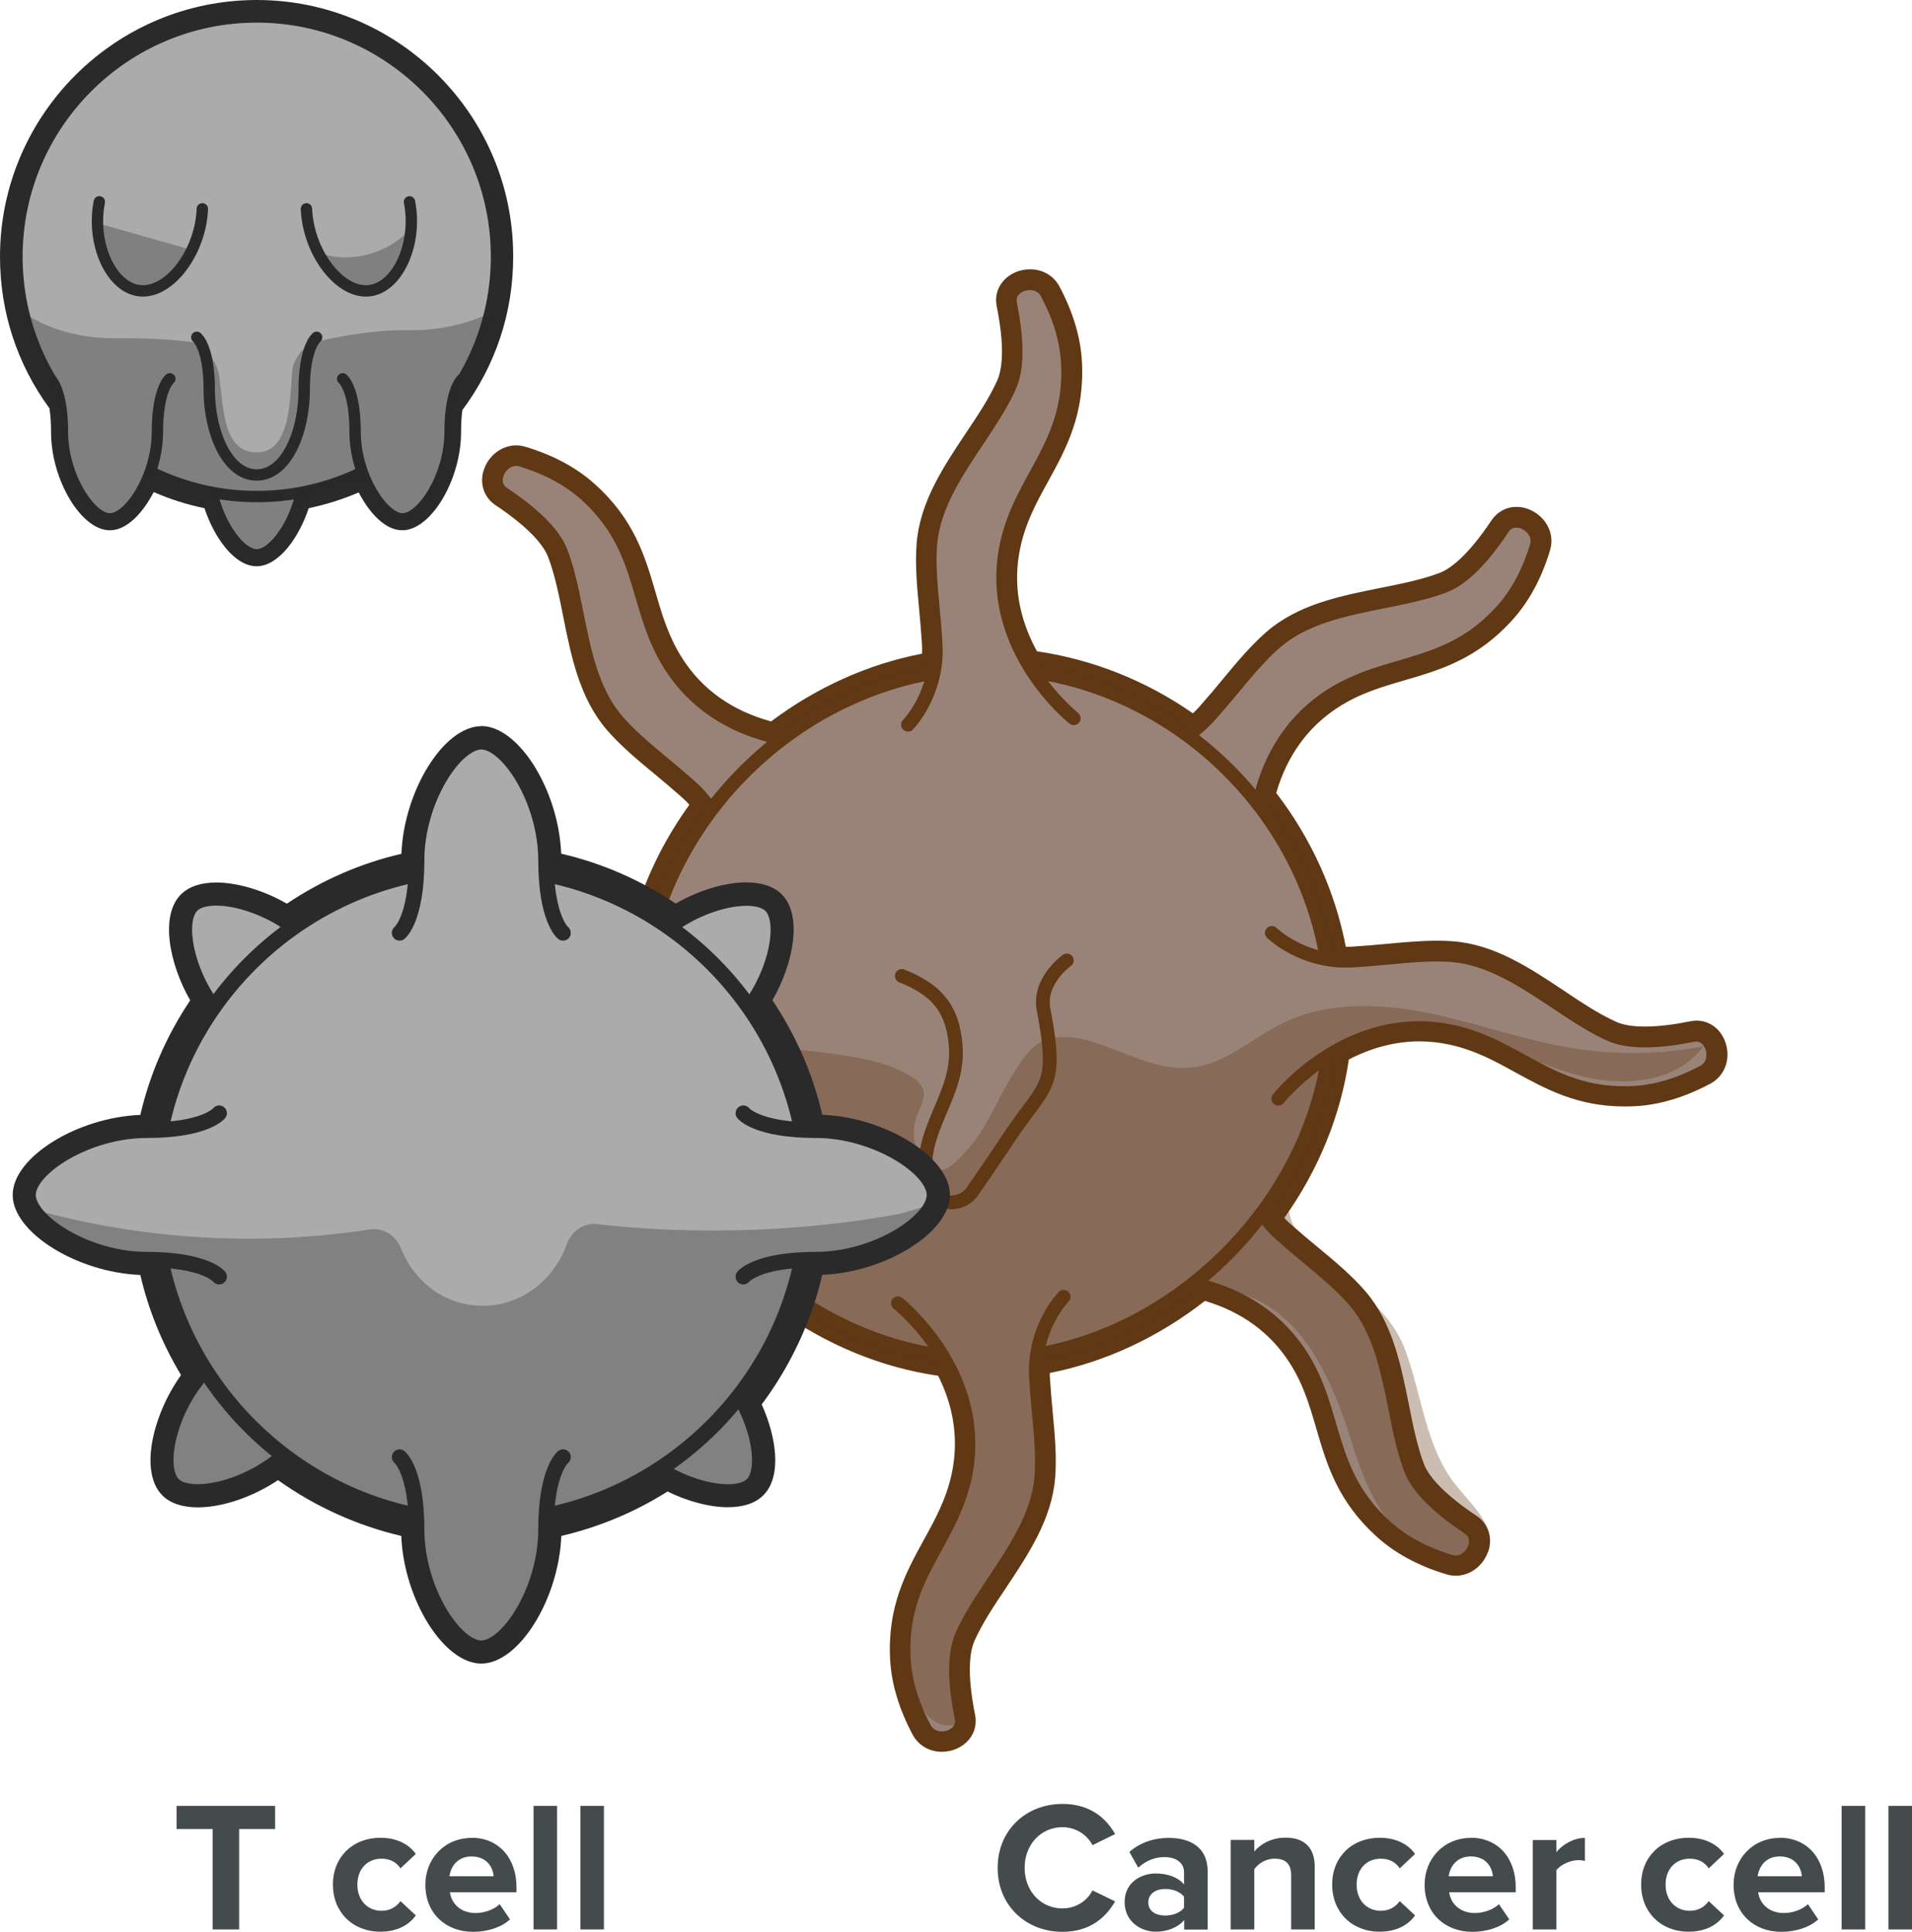
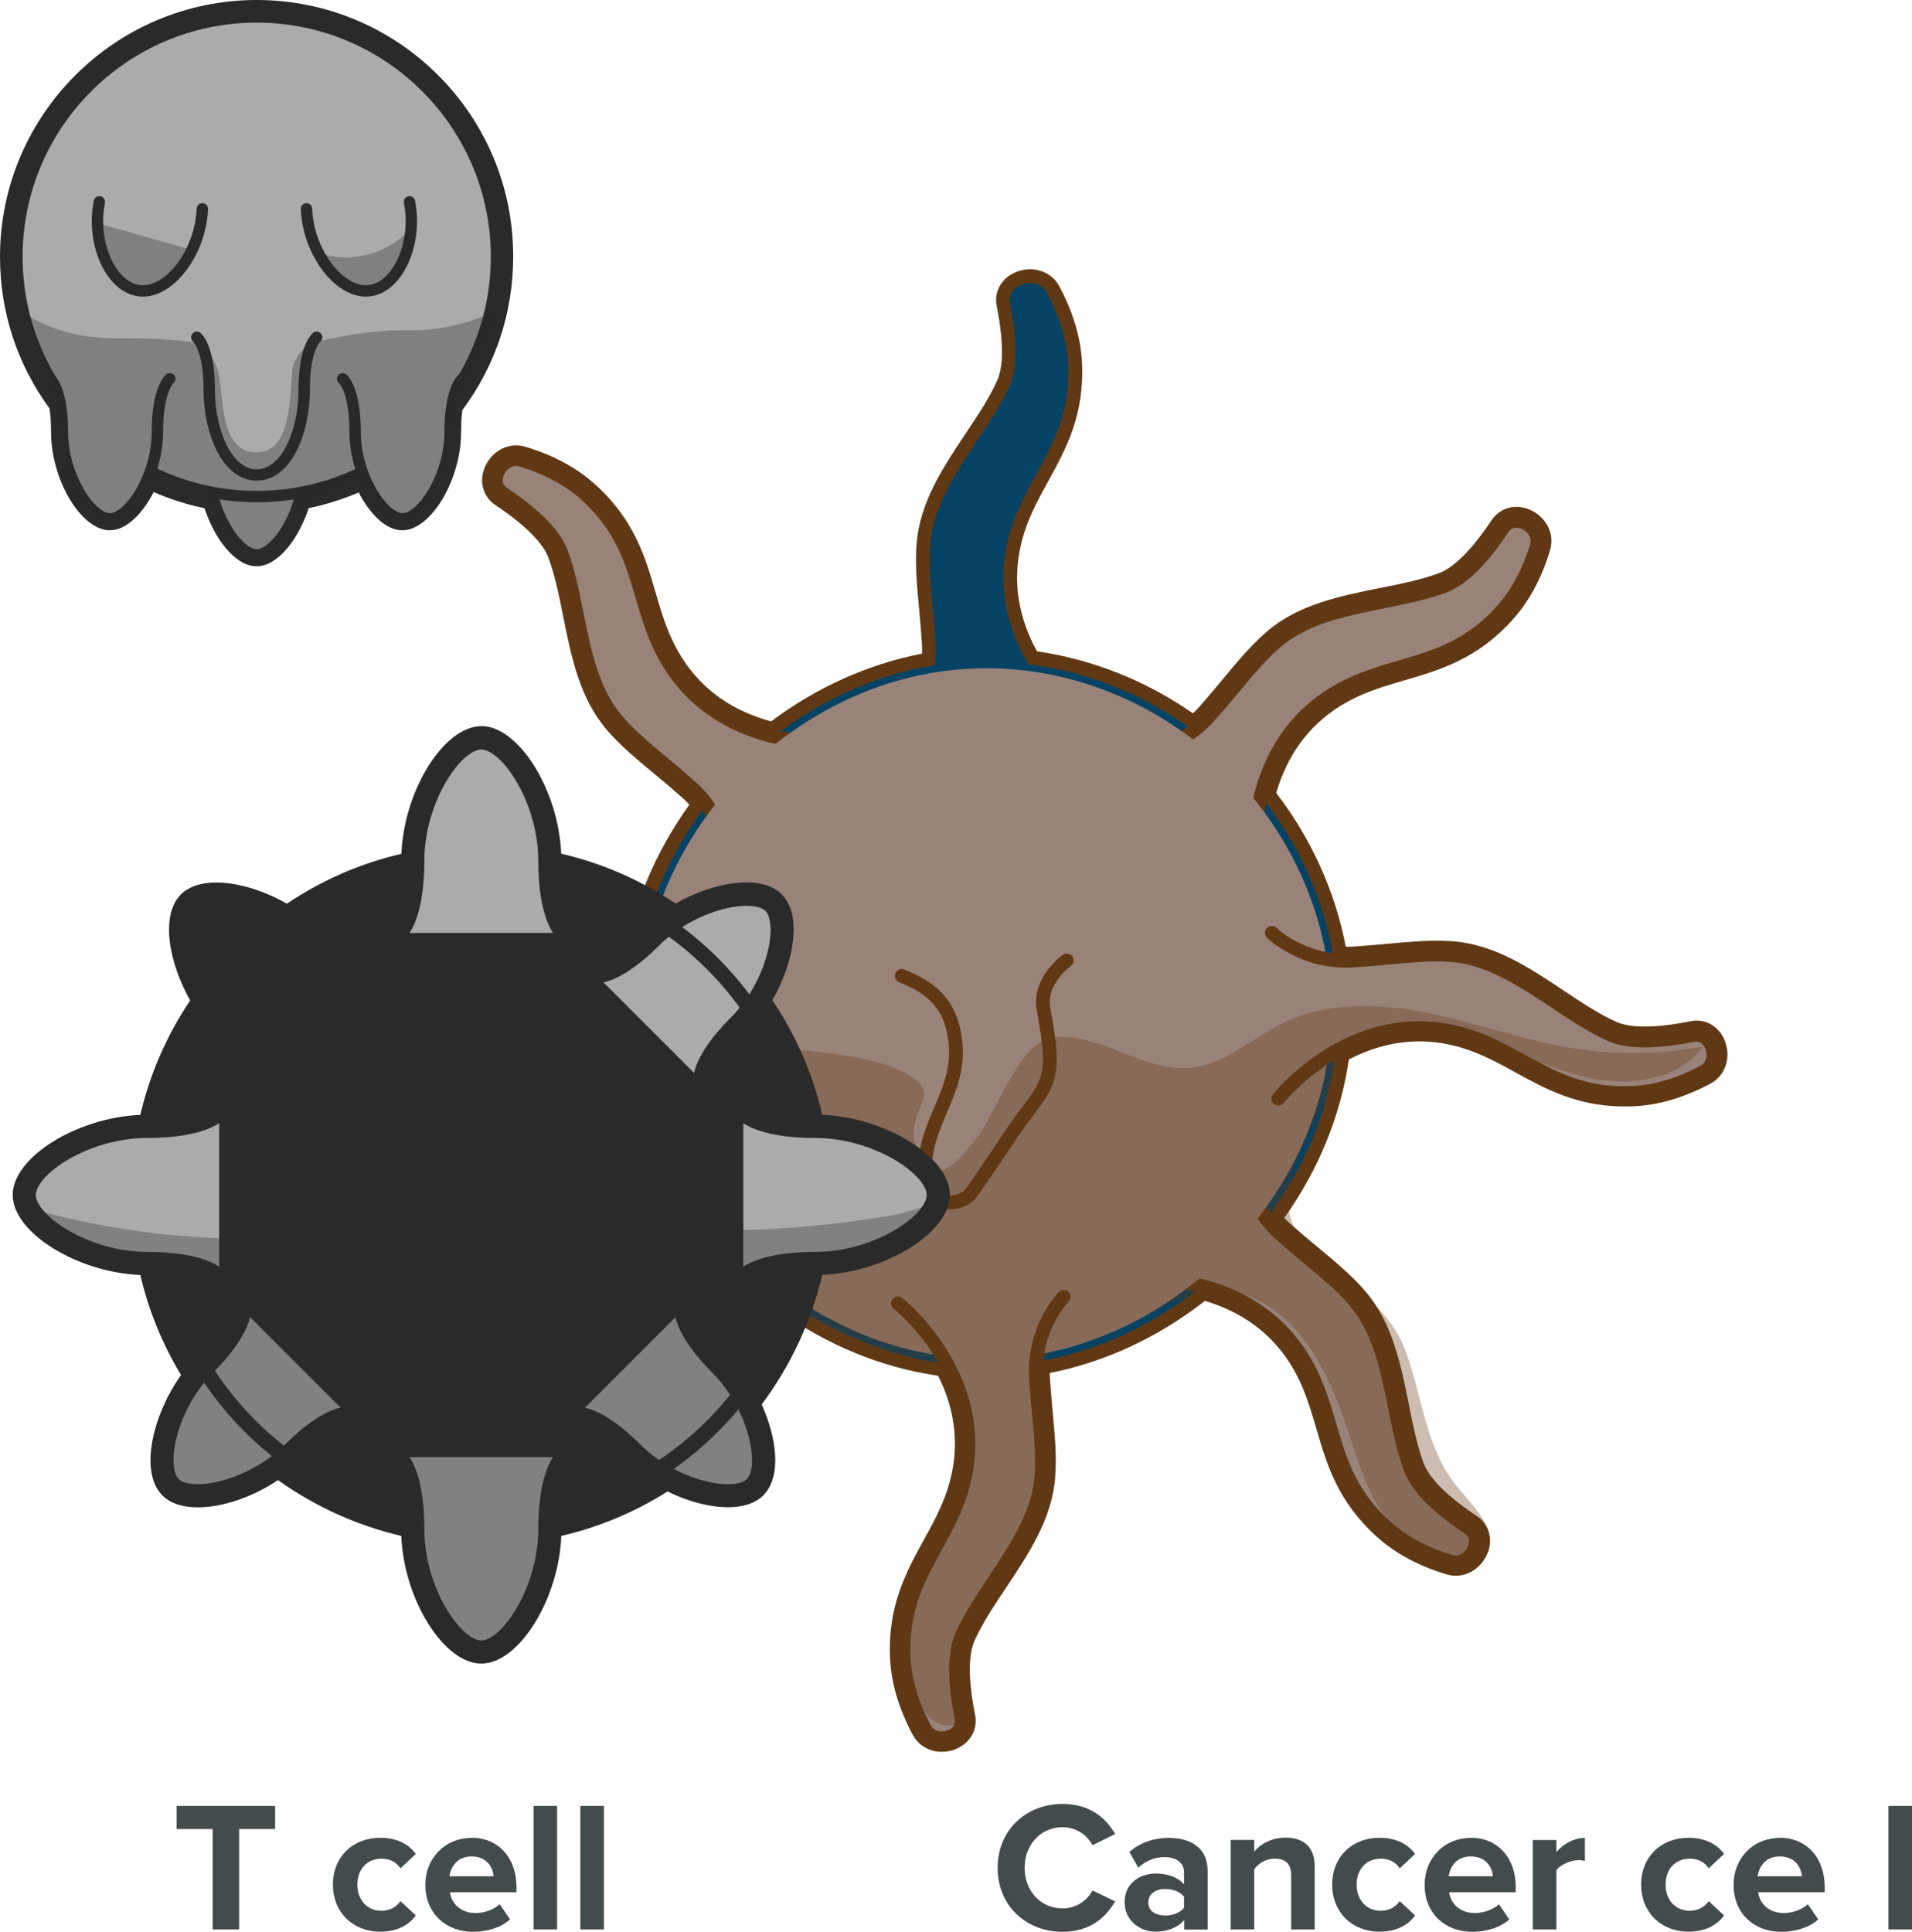
<svg xmlns="http://www.w3.org/2000/svg" id="Layer_2" data-name="Layer 2" viewBox="0 0 144.56 146.04">
  <defs>
    <style>
      .cls-1 {
        fill: none;
      }

      .cls-2 {
        fill: #054264;
      }

      .cls-3, .cls-4 {
        fill: #998379;
      }

      .cls-5, .cls-6, .cls-7 {
        fill: #ababab;
      }

      .cls-8 {
        fill: #444b4c;
      }

      .cls-9 {
        fill: #535353;
      }

      .cls-10, .cls-11 {
        fill: #2a2a2a;
      }

      .cls-12 {
        fill: #603813;
      }

      .cls-4 {
        stroke: #603813;
        stroke-miterlimit: 10;
        stroke-width: 1.04px;
      }

      .cls-4, .cls-6, .cls-7 {
        stroke-linecap: round;
      }

      .cls-11, .cls-13 {
        opacity: .33;
      }

      .cls-6 {
        stroke-width: .86px;
      }

      .cls-6, .cls-7 {
        stroke: #2a2a2a;
        stroke-linejoin: round;
      }

      .cls-7 {
        stroke-width: 1.17px;
      }

      .cls-14 {
        fill: url(#Unnamed_Pattern_2);
      }
    </style>
    <pattern id="Unnamed_Pattern_2" data-name="Unnamed Pattern 2" x="0" y="0" width="34.4" height="34.4" patternTransform="translate(769.19 1320.9) scale(1.22)" patternUnits="userSpaceOnUse" viewBox="0 0 34.4 34.4">
      <g>
        <rect class="cls-1" width="34.4" height="34.4" />
        <rect class="cls-9" width="34.4" height="34.4" />
      </g>
    </pattern>
  </defs>
  <g id="Layer_1-2" data-name="Layer 1">
    <g>
      <g>
        <path class="cls-10" d="M19.41,42.39c-1.32,0-2.88-1.88-3.61-4.34-1.52-.29-2.98-.77-4.38-1.41-.72,1.57-1.91,3.03-3.12,3.03-1.91,0-4.02-3.66-4.02-6.99,0-.73-.05-1.4-.15-1.97C1.71,27.41,.43,23.51,.43,19.41,.43,8.95,8.94,.43,19.41,.43s18.98,8.52,18.98,18.98c0,4.16-1.32,8.1-3.82,11.42-.08,.54-.12,1.16-.12,1.84,0,3.33-2.1,6.99-4.02,6.99-1.2,0-2.38-1.44-3.1-2.99-1.37,.63-2.82,1.09-4.31,1.38-.73,2.45-2.29,4.34-3.61,4.34Z" />
        <path class="cls-10" d="M19.41,.86c10.25,0,18.56,8.31,18.56,18.56,0,4.23-1.42,8.12-3.8,11.24-.09,.53-.15,1.19-.15,2.01,0,3.3-2.09,6.56-3.59,6.56-.95,0-2.14-1.33-2.89-3.14-1.52,.74-3.15,1.28-4.87,1.58-.64,2.37-2.13,4.28-3.27,4.28s-2.63-1.91-3.27-4.28c-1.74-.31-3.4-.86-4.93-1.62-.74,1.83-1.94,3.18-2.9,3.18-1.49,0-3.59-3.26-3.59-6.56,0-.89-.07-1.59-.17-2.15-2.32-3.1-3.69-6.94-3.69-11.11C.86,9.16,9.16,.86,19.41,.86m0-.86C8.71,0,0,8.71,0,19.41c0,4.16,1.29,8.12,3.74,11.46,.08,.53,.12,1.13,.12,1.8,0,3.61,2.28,7.42,4.44,7.42,1.36,0,2.56-1.42,3.32-2.89,1.23,.54,2.52,.95,3.84,1.22,.73,2.22,2.27,4.39,3.94,4.39s3.21-2.18,3.94-4.39c1.3-.27,2.57-.67,3.78-1.19,.76,1.46,1.95,2.86,3.3,2.86,2.16,0,4.44-3.81,4.44-7.42,0-.62,.03-1.18,.1-1.67,2.51-3.37,3.84-7.37,3.84-11.59C38.83,8.71,30.12,0,19.41,0h0Z" />
      </g>
      <path class="cls-6" d="M23.94,31.36s-.94,.73-.94,4.03-2.09,6.56-3.59,6.56-3.59-3.26-3.59-6.56c0-3.3-.94-4.03-.94-4.03" />
      <g>
        <path class="cls-5" d="M19.41,37.54C9.42,37.54,1.29,29.41,1.29,19.41S9.42,1.29,19.41,1.29s18.13,8.13,18.13,18.13-8.13,18.13-18.13,18.13Z" />
        <path class="cls-10" d="M19.41,1.71c9.76,0,17.7,7.94,17.7,17.7s-7.94,17.7-17.7,17.7S1.71,29.17,1.71,19.41,9.65,1.71,19.41,1.71m0-.86C9.16,.86,.86,9.16,.86,19.41s8.31,18.56,18.56,18.56,18.56-8.31,18.56-18.56S29.66,.86,19.41,.86h0Z" />
      </g>
      <path class="cls-6" d="M23.94,25.5s-.94,.72-.94,3.96-1.37,6.45-3.59,6.45-3.59-3.21-3.59-6.45c0-3.24-.94-3.96-.94-3.96" />
      <path class="cls-6" d="M12.84,28.64s-.94,.73-.94,4.03c0,3.3-2.09,6.56-3.59,6.56s-3.59-3.26-3.59-6.56c0-3.3-.94-4.03-.94-4.03" />
      <path class="cls-6" d="M34.97,28.64s-.94,.73-.94,4.03c0,3.3-2.09,6.56-3.59,6.56s-3.59-3.26-3.59-6.56c0-3.3-.94-4.03-.94-4.03" />
      <path class="cls-6" d="M7.51,15.26c-.63,3.22,.94,6.58,3.14,6.73s4.52-2.94,4.65-6.2" />
      <path class="cls-6" d="M30.96,15.26c.63,3.22-.94,6.58-3.14,6.73s-4.52-2.94-4.65-6.2" />
      <path class="cls-11" d="M23.81,18.97c.76,1.66,1.46,3.14,3.62,2.87,2.52-.32,3.58-2.85,3.95-5.02-1.53,2.29-5.06,3.33-7.57,2.15Z" />
      <path class="cls-11" d="M14.76,18.97c-.76,1.66-1.46,3.14-3.62,2.87-2.52-.32-3.58-2.85-3.95-5.02" />
      <path class="cls-11" d="M15.17,26.01s1.25,1.11,1.42,2.52c.3,2.41,.31,5.67,2.81,5.67s2.51-3.69,2.69-6.13c.09-1.19,1.31-2.09,1.31-2.09,0,0,3.82-1.09,7.69-1.02s6.87-1.73,6.87-1.73c0,0-2.76,5.23-3.34,7.05-.64,2.02-.42,4.2-1.25,6.2-.77,1.85-2.57,4.31-4.63,2.38-.87-.82-.34-1.8-1.3-2.18-.91-.36-2.48,.38-3.31,.69-2.18,.82-1.81,3.56-3.97,4.1-1.18,.3-2.48-.25-3.25-1.19-.98-1.18-.4-2.46-1.76-3.34-.67-.44-2.73-1.13-3.52-.82-.74,.3-.71,1.57-1.39,2.2-3,2.81-5.45-1.17-5.43-3.9,.03-3.81-3.57-11.19-3.57-11.19,0,0,2.57,2.37,7.44,2.34s6.49,.43,6.49,.43Z" />
    </g>
    <g>
      <g>
        <path class="cls-2" d="M71.21,131.95c-.76,0-1.41-.38-1.76-1.02-.99-1.85-1.54-3.69-1.64-5.45-.22-3.85,1.15-6.35,2.47-8.77,.89-1.63,1.73-3.17,2.16-5.13,.59-2.71,.19-5.4-1.19-8.02-4.44-.6-8.76-2.39-12.53-5.2-.25,.22-.49,.45-.71,.69-.64,.72-1.23,1.43-1.79,2.1-1.08,1.3-2.1,2.53-3.26,3.53-2.29,1.97-5.37,2.59-8.34,3.19-1.64,.33-3.19,.64-4.55,1.16-1.23,.47-2.68,1.92-4.2,4.2-.33,.5-.84,.77-1.43,.77-.66,0-1.32-.34-1.73-.9-.38-.51-.49-1.12-.31-1.72,.61-2.01,1.52-3.7,2.69-5.01,2.57-2.88,5.31-3.68,7.95-4.45,1.78-.52,3.47-1.01,5.16-2.1,2.44-1.57,4.11-3.9,4.95-6.92-2.82-3.63-4.69-7.82-5.41-12.15-.14,0-.29-.01-.44-.01s-.29,0-.44,.01c-.97,.05-1.88,.14-2.75,.22-1.28,.12-2.49,.23-3.65,.23-.39,0-.77-.01-1.15-.04-3.01-.22-5.62-1.96-8.15-3.65-1.39-.93-2.7-1.8-4.04-2.4-.6-.27-1.41-.41-2.41-.41s-2.18,.14-3.52,.41c-.12,.02-.24,.04-.36,.04-.82,0-1.52-.6-1.74-1.49-.24-.95,.15-1.88,.96-2.31,1.85-.99,3.69-1.54,5.45-1.64,.28-.02,.54-.02,.81-.02,3.4,0,5.72,1.27,7.96,2.5,1.63,.89,3.17,1.73,5.13,2.16,.8,.17,1.61,.26,2.4,.26,1.99,0,3.97-.54,5.88-1.59,.64-4.32,2.4-8.52,5.12-12.17-.27-.34-.56-.64-.88-.92-.72-.64-1.43-1.23-2.1-1.79-1.3-1.08-2.53-2.1-3.53-3.26-1.97-2.29-2.59-5.37-3.19-8.34-.33-1.64-.64-3.19-1.16-4.55-.47-1.23-1.92-2.68-4.2-4.2-.66-.44-.93-1.21-.68-2.01,.28-.91,1.08-1.55,1.97-1.55,.19,0,.38,.03,.56,.09,2.01,.61,3.7,1.52,5.01,2.69,2.88,2.57,3.68,5.31,4.45,7.95,.52,1.78,1.01,3.47,2.1,5.16,1.63,2.54,4.07,4.23,7.25,5.04,3.53-2.71,7.59-4.52,11.79-5.25,.03-.38,.04-.75,.02-1.13-.05-.97-.14-1.88-.22-2.75-.15-1.68-.3-3.27-.19-4.8,.22-3.01,1.96-5.63,3.65-8.15,.93-1.39,1.8-2.7,2.4-4.04,.54-1.2,.54-3.25,0-5.94-.1-.52,.02-1.03,.35-1.43,.38-.47,1-.75,1.66-.75,.76,0,1.42,.38,1.76,1.02,.99,1.85,1.54,3.69,1.64,5.45,.22,3.85-1.15,6.35-2.47,8.77-.89,1.63-1.73,3.17-2.16,5.13-.62,2.87-.14,5.71,1.43,8.47,4.34,.59,8.53,2.27,12.15,4.87,.31-.25,.59-.52,.85-.81,.64-.72,1.23-1.43,1.79-2.1,1.08-1.3,2.1-2.53,3.26-3.53,2.29-1.97,5.37-2.59,8.34-3.19,1.64-.33,3.18-.64,4.55-1.16,1.23-.47,2.68-1.92,4.2-4.2,.33-.5,.84-.77,1.43-.77,.66,0,1.32,.35,1.73,.9,.38,.51,.49,1.12,.31,1.72-.61,2.01-1.52,3.7-2.69,5.01-2.57,2.88-5.31,3.68-7.95,4.45-1.78,.52-3.47,1.01-5.16,2.1-2.48,1.59-4.15,3.96-4.98,7.03,2.78,3.55,4.64,7.69,5.4,12.03,.16,.01,.32,.02,.49,.02,.14,0,.29,0,.44-.01,.97-.05,1.88-.14,2.75-.22,1.28-.12,2.49-.23,3.65-.23,.39,0,.77,.01,1.15,.04,3.01,.22,5.63,1.96,8.15,3.65,1.39,.93,2.7,1.8,4.04,2.4,.6,.27,1.41,.41,2.41,.41s2.18-.14,3.52-.41c.12-.02,.25-.04,.36-.04,.82,0,1.52,.6,1.74,1.49,.24,.95-.15,1.88-.95,2.31-1.85,.99-3.69,1.54-5.45,1.64-.28,.02-.54,.02-.81,.02h0c-3.4,0-5.72-1.27-7.96-2.5-1.63-.89-3.17-1.73-5.13-2.16-.8-.17-1.6-.26-2.4-.26-1.97,0-3.93,.52-5.82,1.56-.58,4.35-2.32,8.6-5.06,12.35,.24,.28,.49,.54,.75,.78,.72,.65,1.43,1.23,2.11,1.8,1.3,1.08,2.52,2.1,3.52,3.26,1.97,2.29,2.59,5.37,3.19,8.34,.33,1.64,.64,3.19,1.16,4.55,.47,1.23,1.92,2.68,4.2,4.2,.66,.44,.93,1.21,.68,2.01-.28,.91-1.08,1.54-1.97,1.54-.19,0-.38-.03-.56-.08-2.01-.61-3.7-1.52-5.01-2.7-2.88-2.57-3.68-5.31-4.45-7.95-.52-1.78-1.01-3.47-2.1-5.16-1.58-2.45-3.91-4.11-6.94-4.95-3.63,2.89-7.81,4.82-12.13,5.59,0,.24,0,.48,0,.71,.05,.97,.14,1.88,.22,2.75,.16,1.68,.3,3.27,.19,4.8-.22,3.01-1.96,5.63-3.65,8.15-.93,1.39-1.8,2.7-2.4,4.04-.54,1.2-.54,3.25,0,5.93,.1,.52-.02,1.03-.35,1.43-.38,.47-1,.75-1.66,.75Z" />
        <path class="cls-12" d="M77.87,21.41c.51,0,1.02,.23,1.3,.75,.83,1.57,1.47,3.35,1.58,5.23,.35,6.19-3.52,8.69-4.62,13.76-.79,3.66,.27,6.78,1.62,9.06,4.6,.58,8.88,2.37,12.48,5.04,.42-.31,.83-.68,1.22-1.12,1.9-2.12,3.29-4.1,5.01-5.58,3.41-2.94,8.82-2.76,12.74-4.25,1.57-.6,3.13-2.42,4.45-4.39,.25-.38,.62-.54,1-.54,.9,0,1.86,.9,1.54,1.95-.52,1.7-1.33,3.41-2.59,4.82-4.13,4.62-8.63,3.65-13,6.46-3.16,2.04-4.62,5.01-5.27,7.59,2.83,3.54,4.79,7.79,5.52,12.39,.3,.03,.61,.05,.94,.05,.15,0,.31,0,.46-.01,2.38-.13,4.44-.45,6.38-.45,.37,0,.74,.01,1.11,.04,4.49,.33,8.19,4.28,12.01,6,.72,.32,1.62,.45,2.63,.45,1.13,0,2.39-.17,3.62-.42,.09-.02,.18-.03,.26-.03,1.32,0,1.84,2.13,.54,2.82-1.57,.83-3.35,1.47-5.23,1.58-.27,.02-.53,.02-.78,.02-5.63,0-8.13-3.59-12.98-4.64-.87-.19-1.71-.27-2.51-.27-2.46,0-4.6,.79-6.31,1.75-.56,4.6-2.44,8.98-5.24,12.69,.3,.39,.65,.78,1.07,1.15,2.12,1.9,4.1,3.29,5.58,5.01,2.94,3.41,2.76,8.82,4.25,12.74,.6,1.57,2.42,3.13,4.39,4.45,1.15,.77,.29,2.61-1,2.61-.13,0-.27-.02-.41-.06-1.7-.52-3.41-1.33-4.82-2.59-4.62-4.13-3.65-8.63-6.46-13-2.01-3.13-4.94-4.58-7.49-5.24-3.61,2.92-7.91,4.97-12.5,5.72-.03,.38-.04,.77-.02,1.18,.16,2.84,.57,5.23,.41,7.49-.33,4.49-4.28,8.19-6,12.01-.69,1.53-.5,3.92-.04,6.25,.19,.93-.66,1.55-1.5,1.55-.51,0-1.02-.23-1.3-.75-.83-1.57-1.47-3.35-1.58-5.23-.35-6.19,3.52-8.69,4.62-13.76,.74-3.43-.14-6.38-1.37-8.61-4.7-.58-9.14-2.51-12.88-5.38-.37,.29-.73,.62-1.08,1.01-1.9,2.12-3.29,4.1-5.01,5.58-3.41,2.94-8.82,2.76-12.74,4.25-1.57,.6-3.13,2.42-4.45,4.39-.25,.38-.62,.54-1,.54-.9,0-1.86-.9-1.54-1.95,.52-1.7,1.33-3.41,2.59-4.82,4.13-4.62,8.63-3.65,13-6.46,3.12-2.01,4.57-4.92,5.24-7.47-2.86-3.61-4.84-7.91-5.53-12.52-.28-.03-.58-.05-.88-.05-.16,0-.31,0-.47,.01-2.38,.13-4.44,.45-6.38,.45-.37,0-.75-.01-1.11-.04-4.49-.33-8.19-4.28-12.01-6-.72-.32-1.62-.45-2.63-.45-1.13,0-2.39,.17-3.63,.42-.09,.02-.18,.03-.26,.03-1.32,0-1.84-2.13-.54-2.82,1.57-.83,3.35-1.47,5.23-1.58,.27-.02,.53-.02,.78-.02,5.63,0,8.13,3.59,12.98,4.64,.87,.19,1.71,.27,2.51,.27,2.49,0,4.65-.8,6.36-1.79,.63-4.57,2.52-8.87,5.3-12.5-.33-.45-.71-.89-1.18-1.31-2.12-1.9-4.1-3.29-5.58-5.01-2.94-3.41-2.76-8.82-4.25-12.74-.6-1.57-2.42-3.13-4.39-4.45-1.15-.77-.29-2.61,1-2.61,.13,0,.27,.02,.41,.06,1.7,.52,3.41,1.33,4.82,2.59,4.62,4.13,3.65,8.63,6.46,13,2.1,3.26,5.18,4.7,7.81,5.32,3.52-2.74,7.68-4.66,12.14-5.37,.07-.5,.1-1.03,.07-1.6-.16-2.84-.57-5.23-.41-7.49,.33-4.49,4.28-8.19,6-12.01,.69-1.53,.5-3.92,.04-6.25-.19-.93,.66-1.55,1.5-1.55m0-1.04v1.04s0-1.04,0-1.04c-.81,0-1.58,.35-2.06,.94-.43,.52-.59,1.18-.45,1.86,.65,3.25,.38,4.85,.03,5.62-.58,1.29-1.44,2.59-2.36,3.96-1.72,2.58-3.5,5.25-3.73,8.4-.12,1.57,.03,3.18,.19,4.89,.08,.88,.16,1.78,.22,2.73,.01,.22,.01,.44,0,.66-4.05,.78-7.97,2.54-11.41,5.12-2.93-.8-5.19-2.39-6.7-4.75-1.05-1.63-1.53-3.27-2.04-5.02-.79-2.71-1.62-5.52-4.61-8.19-1.37-1.23-3.12-2.17-5.21-2.8-.23-.07-.48-.11-.71-.11-1.11,0-2.12,.79-2.47,1.91-.31,1.01,.04,2.03,.89,2.6,2.76,1.84,3.7,3.16,4,3.95,.5,1.33,.81,2.85,1.13,4.47,.61,3.04,1.24,6.19,3.3,8.58,1.03,1.19,2.27,2.23,3.59,3.32,.68,.56,1.37,1.14,2.09,1.78,.2,.18,.38,.36,.56,.56-2.58,3.57-4.27,7.63-4.93,11.81-1.77,.93-3.58,1.41-5.41,1.41-.76,0-1.53-.08-2.29-.25-1.89-.41-3.4-1.23-4.99-2.11-2.3-1.26-4.68-2.56-8.21-2.56-.27,0-.55,0-.84,.02-1.84,.1-3.74,.68-5.66,1.7-1.02,.54-1.51,1.71-1.21,2.89,.28,1.13,1.18,1.88,2.25,1.88,.15,0,.31-.02,.46-.05,1.31-.26,2.46-.4,3.42-.4s1.67,.12,2.2,.36c1.29,.58,2.59,1.44,3.96,2.36,2.58,1.72,5.25,3.5,8.4,3.73,.38,.03,.77,.04,1.19,.04,1.19,0,2.41-.11,3.7-.23,.88-.08,1.78-.16,2.73-.22,.14,0,.28-.01,.41-.01,.77,4.18,2.58,8.22,5.28,11.75-.83,2.77-2.39,4.91-4.66,6.37-1.63,1.05-3.27,1.53-5.02,2.04-2.71,.79-5.52,1.62-8.19,4.61-1.23,1.37-2.17,3.12-2.8,5.21-.23,.75-.09,1.54,.39,2.18,.51,.69,1.33,1.11,2.15,1.11,.76,0,1.44-.37,1.87-1,1.84-2.76,3.16-3.7,3.95-4,1.33-.5,2.85-.81,4.47-1.13,3.04-.61,6.19-1.24,8.58-3.3,1.19-1.03,2.23-2.27,3.32-3.59,.56-.68,1.14-1.37,1.78-2.09,.11-.13,.23-.25,.35-.37,3.68,2.66,7.86,4.39,12.16,5.01,1.22,2.43,1.56,4.93,1.02,7.43-.41,1.89-1.23,3.4-2.11,4.99-1.36,2.48-2.76,5.05-2.54,9.05,.1,1.84,.68,3.74,1.7,5.66,.43,.81,1.26,1.3,2.21,1.3,.81,0,1.58-.35,2.06-.94,.43-.52,.59-1.18,.45-1.86-.65-3.25-.38-4.85-.03-5.62,.58-1.29,1.44-2.59,2.36-3.96,1.72-2.58,3.5-5.25,3.73-8.4,.12-1.57-.03-3.18-.19-4.89-.08-.88-.16-1.78-.22-2.73,0-.08,0-.16,0-.24,4.17-.82,8.2-2.69,11.73-5.45,2.78,.83,4.93,2.39,6.39,4.66,1.05,1.63,1.53,3.27,2.04,5.02,.79,2.71,1.62,5.52,4.61,8.19,1.37,1.23,3.12,2.17,5.21,2.8,.23,.07,.48,.11,.72,.11,1.11,0,2.12-.79,2.47-1.92,.31-1.01-.04-2.03-.89-2.6-2.76-1.84-3.7-3.16-4-3.95-.5-1.33-.81-2.85-1.13-4.47-.61-3.04-1.24-6.19-3.3-8.58-1.03-1.19-2.27-2.23-3.59-3.32-.68-.56-1.37-1.14-2.09-1.78-.15-.13-.3-.28-.44-.43,2.6-3.65,4.27-7.77,4.88-11.98,1.75-.91,3.54-1.37,5.34-1.37,.76,0,1.53,.08,2.29,.25,1.89,.41,3.4,1.23,4.99,2.11,2.3,1.26,4.68,2.56,8.21,2.56,.27,0,.55,0,.84-.02,1.84-.1,3.74-.68,5.66-1.7,1.02-.54,1.51-1.71,1.21-2.89-.28-1.13-1.18-1.88-2.25-1.88-.15,0-.31,.02-.46,.05-1.31,.26-2.46,.4-3.42,.4s-1.67-.12-2.2-.36c-1.29-.58-2.59-1.44-3.96-2.36-2.58-1.72-5.25-3.5-8.4-3.73-.38-.03-.77-.04-1.19-.04-1.19,0-2.41,.11-3.7,.23-.88,.08-1.78,.16-2.73,.22-.14,0-.27,.01-.41,.01-.02,0-.04,0-.05,0-.8-4.18-2.61-8.18-5.26-11.63,.82-2.82,2.4-5,4.69-6.48,1.63-1.05,3.27-1.53,5.02-2.04,2.71-.79,5.52-1.62,8.19-4.61,1.23-1.37,2.17-3.12,2.8-5.21,.23-.75,.09-1.54-.39-2.18-.51-.68-1.33-1.11-2.15-1.11-.76,0-1.44,.37-1.87,1-1.84,2.76-3.16,3.7-3.95,4-1.33,.5-2.85,.81-4.47,1.13-3.04,.61-6.19,1.24-8.58,3.3-1.19,1.03-2.23,2.27-3.32,3.59-.56,.68-1.14,1.37-1.78,2.09-.15,.17-.32,.34-.49,.5-3.54-2.47-7.59-4.08-11.79-4.69-1.41-2.57-1.83-5.22-1.25-7.88,.41-1.89,1.23-3.4,2.11-4.99,1.36-2.48,2.76-5.05,2.54-9.05-.1-1.84-.68-3.74-1.7-5.66-.43-.81-1.26-1.3-2.21-1.3h0Z" />
      </g>
      <g>
        <path class="cls-4" d="M54.2,87.36s1,8.55-5.72,12.88c-4.37,2.81-8.87,1.84-13,6.46-1.26,1.41-2.07,3.12-2.59,4.82-.46,1.49,1.69,2.68,2.54,1.41,1.32-1.98,2.88-3.8,4.45-4.39,3.92-1.49,9.33-1.31,12.74-4.25,1.72-1.48,3.11-3.46,5.01-5.58,2.49-2.79,5.78-2.82,5.78-2.82" />
        <path class="cls-4" d="M63.6,56.08s-8.55,1-12.88-5.72c-2.81-4.37-1.84-8.87-6.46-13-1.41-1.26-3.12-2.07-4.82-2.59-1.49-.46-2.68,1.69-1.41,2.54,1.98,1.32,3.8,2.88,4.39,4.45,1.49,3.92,1.31,9.33,4.25,12.74,1.48,1.72,3.46,3.11,5.58,5.01,2.79,2.49,2.82,5.78,2.82,5.78" />
        <path class="cls-4" d="M94.87,65.48s-1-8.55,5.72-12.88c4.37-2.81,8.87-1.84,13-6.46,1.26-1.41,2.07-3.12,2.59-4.82,.46-1.49-1.69-2.68-2.54-1.41-1.32,1.98-2.88,3.8-4.45,4.39-3.92,1.49-9.33,1.31-12.74,4.25-1.72,1.48-3.11,3.46-5.01,5.58-2.49,2.79-5.78,2.82-5.78,2.82" />
        <path class="cls-4" d="M85.48,96.75s8.55-1,12.88,5.72c2.81,4.37,1.84,8.87,6.46,13,1.41,1.26,3.12,2.07,4.82,2.59,1.49,.46,2.68-1.69,1.41-2.54-1.98-1.32-3.8-2.88-4.39-4.45-1.49-3.92-1.31-9.33-4.25-12.74-1.48-1.72-3.46-3.11-5.58-5.01-2.79-2.49-2.82-5.78-2.82-5.78" />
        <g>
          <path class="cls-3" d="M74.54,102.74c-13.91,0-26.11-12.2-26.11-26.11,0-13.91,12.2-26.11,26.11-26.11,14.15,0,26.11,11.96,26.11,26.11,0,13.66-12.44,26.11-26.11,26.11h0Z" />
-           <path class="cls-12" d="M74.54,50v1.04c13.87,0,25.59,11.72,25.59,25.59,0,13.39-12.2,25.59-25.59,25.59-13.63,0-25.59-11.96-25.59-25.59,0-6.47,2.79-12.98,7.66-17.87,4.89-4.9,11.42-7.72,17.92-7.72v-1.04m0,0c-14.26,0-26.63,12.52-26.63,26.63,0,14.23,12.58,26.63,26.63,26.63,14.11,0,26.63-12.68,26.63-26.63,0-14.47-12.15-26.63-26.63-26.63h0Z" />
        </g>
        <path class="cls-4" d="M67.89,98.53s6.75,5.34,5.06,13.15c-1.1,5.08-4.97,7.57-4.62,13.76,.11,1.88,.74,3.67,1.58,5.23,.73,1.38,3.09,.7,2.79-.8-.47-2.33-.65-4.72,.04-6.25,1.72-3.83,5.67-7.53,6-12.01,.17-2.26-.25-4.64-.41-7.49-.21-3.74,2.09-6.08,2.09-6.08" />
        <path class="cls-4" d="M68.18,73.78c2.49,1,3.85,2.32,4.08,5.3,.3,3.86-2.95,6.37-2.19,10.37,0,.01,0,.02,0,.03,.34,1.6,2.53,1.93,3.46,.58s2.04-2.97,2.36-3.46c3.11-4.85,4.2-3.99,3.01-10.29-.41-2.17,1.76-3.7,1.76-3.7" />
        <path class="cls-4" d="M52.42,69.77s-5.34,6.75-13.15,5.06c-5.08-1.1-7.57-4.97-13.76-4.62-1.88,.11-3.67,.74-5.23,1.58-1.38,.73-.7,3.09,.8,2.79,2.33-.47,4.72-.65,6.25,.04,3.83,1.72,7.53,5.67,12.01,6,2.26,.17,4.64-.25,7.49-.41,3.74-.21,6.08,2.09,6.08,2.09" />
-         <path class="cls-4" d="M81.18,54.3s-6.75-5.34-5.06-13.15c1.1-5.08,4.97-7.57,4.62-13.76-.11-1.88-.74-3.67-1.58-5.23-.73-1.38-3.09-.7-2.79,.8,.47,2.33,.65,4.72-.04,6.25-1.72,3.83-5.67,7.53-6,12.01-.17,2.26,.25,4.64,.41,7.49,.21,3.74-2.09,6.08-2.09,6.08" />
        <path class="cls-4" d="M96.65,83.06s5.34-6.75,13.15-5.06c5.08,1.1,7.57,4.97,13.76,4.62,1.88-.11,3.67-.74,5.23-1.58,1.38-.73,.7-3.09-.8-2.79-2.33,.47-4.72,.65-6.25-.04-3.83-1.72-7.53-5.67-12.01-6-2.26-.17-4.64,.25-7.49,.41-3.74,.21-6.08-2.09-6.08-2.09" />
      </g>
      <g class="cls-13">
        <path class="cls-12" d="M49.06,77.75c-2.38-.34-4.78-.58-7.19-.58-2.76,0-5.64,.23-8.15-.93-1.11-.51-2.08-1.28-3.18-1.83-2.66-1.33-5.77-1.29-8.74-1.23,2.59,.09,5.34,.23,7.47,1.7,.81,.56,1.49,1.29,2.24,1.93,4.42,3.76,10.74,4.08,16.54,3.88-.37,.01,5.25,9.11,5.39,9.82,.54,2.73-1.03,5.52-3.19,7.28-2.15,1.76-4.82,2.74-7.38,3.85-2.58,1.13-5.13,2.46-7.09,4.47s-3.28,4.82-2.93,7.61c3.44-3.36,7.61-5.97,12.13-7.61,2.79-1.01,5.75-1.67,8.24-3.28,2.19-1.41,3.88-3.47,5.53-5.49,1.96,2.05,4.4,3.63,7.06,4.6,1.7,.62,4.98,.43,6.16,1.76,2.58,2.9-.83,12.91-2.02,15.93-.41,1.05-.88,2.09-1.09,3.21-.29,1.51-.09,3.07,.26,4.57,.21,.88,.49,1.79,1.14,2.42s1.76,.87,2.46,.3c.02-4.28,1.28-8.56,3.6-12.16,.89-1.39,1.95-2.72,2.37-4.31,.73-2.76-.47-5.28-.31-8,.23-3.84,.88-3.32,3.95-4.25,3.87-1.18,7.64-4.83,11.72-3.52,4.69,1.51,6.8,6.89,8.12,11.06,.77,2.43,1.66,4.92,3.44,6.74,1.78,1.82,4.69,2.79,6.94,1.6,.62-1.86-1.26-3.49-2.49-5.03-2.26-2.84-2.54-6.72-3.79-10.13-1.51-4.13-5.57-5.37-7.99-8.66-2.93-3.99,2.21-8.77,2.91-13.58,2.8-1.49,6.11-2.01,9.23-1.46,3.23,.57,6.18,2.22,9.37,2.98,3.19,.76,7.07,.37,8.98-2.3-3.21,.61-6.53,.66-9.76,.15-3.72-.59-7.28-1.9-10.97-2.66s-7.68-.9-11.06,.75c-2.19,1.07-4.08,2.88-6.48,3.3-3.99,.71-7.48-2.9-11.16-2.15-2.31,.48-4,5.61-5.54,7.6-1.63,2.11-3.16,3.66-4.38,.94-1.46-3.24,2.62-4.24-1.39-6.12-3.34-1.57-9.56-1.51-13.31-2.22-1.89-.36-3.78-.7-5.68-.98Z" />
      </g>
    </g>
    <g>
      <g>
        <path class="cls-10" d="M36.39,125.2c-2.61,0-5.48-4.99-5.48-9.54h0c-3.55-.77-6.95-2.31-9.89-4.47-1.86,1.34-4.2,2.19-6.08,2.19-1,0-1.78-.25-2.25-.73-1.47-1.47-.62-5.66,1.7-8.65-1.58-2.53-2.69-5.28-3.31-8.18-4.55,0-9.54-2.87-9.54-5.48s4.99-5.48,9.54-5.48c.71-3.31,2.05-6.41,3.99-9.21-1.8-2.91-2.26-6.34-.98-7.62,.48-.48,1.26-.73,2.25-.73,1.62,0,3.64,.65,5.36,1.71,2.8-1.94,5.9-3.28,9.21-3.99h0c0-4.55,2.87-9.54,5.48-9.54s5.48,4.99,5.48,9.54c3.31,.71,6.41,2.05,9.21,3.99,1.72-1.06,3.74-1.71,5.36-1.71,1,0,1.78,.25,2.25,.73,1.28,1.28,.82,4.7-.98,7.62,1.94,2.8,3.28,5.9,3.99,9.21,4.55,0,9.54,2.87,9.54,5.48s-4.99,5.48-9.54,5.48h0c-.8,3.72-2.45,7.27-4.79,10.3,1.3,2.67,1.48,5.43,.39,6.53-.48,.48-1.26,.73-2.26,.73h0c-1.37,0-3.07-.47-4.61-1.28-2.63,1.71-5.51,2.9-8.57,3.56,0,4.55-2.87,9.54-5.48,9.54Z" />
        <path class="cls-10" d="M36.39,56.08c2.04,0,4.89,4.45,4.89,8.95,0,.17,0,.32,0,.48,3.59,.7,6.9,2.17,9.77,4.22,1.8-1.2,3.86-1.83,5.38-1.83,.81,0,1.47,.18,1.84,.56,1.08,1.08,.56,4.45-1.27,7.22,2.05,2.87,3.51,6.19,4.22,9.77,.16,0,.31,0,.48,0,4.5,0,8.95,2.86,8.95,4.89s-4.45,4.89-8.95,4.89c-.17,0-.32,0-.48,0-.79,4.03-2.54,7.71-5,10.81,1.32,2.52,1.61,5.24,.66,6.18-.38,.38-1.03,.56-1.84,.56-1.31,0-3.03-.47-4.63-1.38-2.72,1.81-5.8,3.11-9.12,3.76,0,.16,0,.31,0,.48,0,4.5-2.86,8.95-4.89,8.95s-4.89-4.45-4.89-8.95c0-.17,0-.32,0-.48-3.88-.76-7.44-2.41-10.47-4.72-1.95,1.52-4.36,2.34-6.08,2.34-.81,0-1.46-.18-1.84-.56-1.21-1.21-.41-5.31,2-8.2-1.7-2.64-2.93-5.61-3.55-8.8-.16,0-.31,0-.48,0-4.5,0-8.95-2.86-8.95-4.89s4.45-4.89,8.95-4.89c.17,0,.32,0,.48,0,.7-3.59,2.17-6.9,4.22-9.77-1.84-2.76-2.35-6.14-1.27-7.22,.38-.38,1.03-.56,1.84-.56,1.52,0,3.58,.64,5.38,1.83,2.87-2.05,6.19-3.51,9.77-4.22,0-.16,0-.31,0-.48,0-4.5,2.86-8.95,4.89-8.95m0-1.17c-2.85,0-5.86,4.88-6.05,9.65-3.1,.72-6,1.99-8.66,3.77-1.74-1-3.72-1.6-5.34-1.6-1.16,0-2.08,.31-2.67,.9-1.59,1.59-.89,5.23,.7,8.01-1.78,2.66-3.05,5.56-3.77,8.66-4.78,.19-9.65,3.2-9.65,6.05s4.88,5.86,9.65,6.05c.62,2.67,1.66,5.21,3.08,7.57-2.13,2.97-3.19,7.32-1.41,9.1,.59,.59,1.51,.9,2.67,.9,1.88,0,4.18-.79,6.07-2.06,2.8,2,5.99,3.44,9.32,4.22,.19,4.78,3.2,9.65,6.05,9.65s5.86-4.88,6.05-9.65c2.85-.67,5.55-1.79,8.03-3.36,1.55,.76,3.18,1.19,4.57,1.19,1.16,0,2.08-.31,2.67-.9,1.44-1.44,.98-4.43-.12-6.87,2.18-2.92,3.75-6.27,4.58-9.8,4.78-.19,9.65-3.2,9.65-6.05s-4.88-5.86-9.65-6.05c-.72-3.1-1.99-6-3.77-8.66,1.6-2.78,2.3-6.42,.7-8.01-.59-.59-1.51-.9-2.67-.9-1.62,0-3.6,.6-5.34,1.6-2.66-1.78-5.56-3.05-8.66-3.77-.19-4.78-3.2-9.65-6.05-9.65h0Z" />
      </g>
      <path class="cls-7" d="M45.1,73.74s1.46,.18,4.34-2.69c2.88-2.88,7.55-3.9,8.85-2.59s.28,5.97-2.59,8.85c-2.88,2.88-2.69,4.34-2.69,4.34" />
      <path class="cls-7" d="M51.6,99.05s-.18,1.46,2.69,4.34c2.88,2.88,3.9,7.55,2.59,8.85s-5.97,.28-8.85-2.59c-2.88-2.88-4.34-2.69-4.34-2.69" />
      <path class="cls-7" d="M26.28,106.95s-1.46-.18-4.34,2.69c-2.88,2.88-7.55,3.9-8.85,2.59s-.28-5.97,2.59-8.85,2.69-4.34,2.69-4.34" />
-       <path class="cls-7" d="M19.78,81.63s.18-1.46-2.69-4.34-3.9-7.55-2.59-8.85c1.3-1.3,5.97-.28,8.85,2.59s4.34,2.69,4.34,2.69" />
      <g>
-         <path class="cls-5" d="M36.39,115.07c-13.64,0-24.73-11.09-24.73-24.73s11.09-24.73,24.73-24.73,24.73,11.09,24.73,24.73-11.09,24.73-24.73,24.73Z" />
        <path class="cls-10" d="M36.39,66.2c13.31,0,24.14,10.83,24.14,24.14s-10.83,24.14-24.14,24.14-24.14-10.83-24.14-24.14,10.83-24.14,24.14-24.14m0-1.17c-13.98,0-25.31,11.33-25.31,25.31s11.33,25.31,25.31,25.31,25.31-11.33,25.31-25.31-11.33-25.31-25.31-25.31h0Z" />
      </g>
      <path class="cls-7" d="M30.21,70.53s1.29-1,1.29-5.5,2.86-8.95,4.89-8.95,4.89,4.45,4.89,8.95,1.29,5.5,1.29,5.5" />
      <path class="cls-7" d="M56.2,84.16s1,1.29,5.5,1.29,8.95,2.86,8.95,4.89c0,2.04-4.45,4.89-8.95,4.89-4.5,0-5.5,1.29-5.5,1.29" />
      <path class="cls-7" d="M42.57,110.16s-1.29,1-1.29,5.5c0,4.5-2.86,8.95-4.89,8.95s-4.89-4.45-4.89-8.95c0-4.5-1.29-5.5-1.29-5.5" />
      <path class="cls-7" d="M16.57,96.52s-1-1.29-5.5-1.29-8.95-2.86-8.95-4.89,4.45-4.89,8.95-4.89c4.5,0,5.5-1.29,5.5-1.29" />
      <g>
        <path class="cls-14" d="M12.52,64.69s-.05,0-.08,0c.05,0,.1,0,.16,0-.02,0-.05,0-.08,0Z" />
        <g class="cls-13">
          <path class="cls-10" d="M11.07,96.13c.62,2.9,1.74,5.65,3.31,8.18-2.32,2.99-3.17,7.18-1.7,8.65,1.4,1.4,5.36,.68,8.33-1.46,2.94,2.17,6.34,3.7,9.89,4.47,0,4.55,2.87,9.54,5.48,9.54s5.48-4.99,5.48-9.54c3.06-.66,5.94-1.85,8.57-3.56,2.45,1.28,5.59,1.82,6.86,.55,1.09-1.09,.92-3.85-.38-6.53,2.34-3.03,3.98-6.58,4.79-10.3,4.31,0,9.01-2.58,9.49-5.07-1.05-.05-2.43,.57-3.38,.75-10.16,1.84-18.92,1.17-22.65,.74-1-.12-1.94,.5-2.3,1.49-.96,2.73-3.44,4.68-6.34,4.68s-5.19-1.8-6.22-4.37c-.39-.97-1.34-1.55-2.33-1.4-8.79,1.35-17.83,.74-26.39-1.79,.58,2.46,5.22,4.97,9.48,4.97Z" />
        </g>
        <g class="cls-13">
          <path class="cls-10" d="M52.71,109.58c-.05,0-.1,0-.16,0,.02,0,.05,0,.08,0,.03,0,.05,0,.08,0Z" />
        </g>
      </g>
    </g>
    <g>
      <path class="cls-8" d="M16.08,138.28h-2.73v-1.75h7.45v1.75h-2.72v7.59h-2v-7.59Z" />
      <path class="cls-8" d="M28.76,138.94c1.39,0,2.23,.6,2.68,1.22l-1.16,1.09c-.32-.48-.81-.73-1.43-.73-1.08,0-1.83,.78-1.83,1.96s.76,1.98,1.83,1.98c.62,0,1.11-.28,1.43-.73l1.16,1.08c-.45,.63-1.29,1.23-2.68,1.23-2.09,0-3.59-1.47-3.59-3.56s1.5-3.54,3.59-3.54Z" />
      <path class="cls-8" d="M35.66,138.94c2.02,0,3.39,1.51,3.39,3.73v.39h-5.03c.11,.85,.8,1.57,1.95,1.57,.63,0,1.37-.25,1.81-.67l.78,1.15c-.67,.62-1.74,.94-2.79,.94-2.06,0-3.61-1.39-3.61-3.56,0-1.96,1.44-3.54,3.5-3.54Zm-1.67,2.91h3.33c-.04-.64-.49-1.5-1.67-1.5-1.11,0-1.58,.83-1.67,1.5Z" />
      <path class="cls-8" d="M40.34,136.53h1.78v9.34h-1.78v-9.34Z" />
      <path class="cls-8" d="M43.88,136.53h1.78v9.34h-1.78v-9.34Z" />
    </g>
    <g>
      <path class="cls-8" d="M75.43,141.21c0-2.87,2.17-4.83,4.9-4.83,2.13,0,3.32,1.12,3.98,2.28l-1.71,.84c-.39-.76-1.23-1.36-2.27-1.36-1.62,0-2.86,1.3-2.86,3.07s1.23,3.07,2.86,3.07c1.04,0,1.88-.59,2.27-1.36l1.71,.83c-.67,1.16-1.85,2.3-3.98,2.3-2.73,0-4.9-1.96-4.9-4.83Z" />
      <path class="cls-8" d="M89.52,145.17c-.46,.55-1.26,.87-2.14,.87-1.08,0-2.35-.73-2.35-2.24s1.27-2.16,2.35-2.16c.9,0,1.69,.28,2.14,.83v-.94c0-.69-.59-1.13-1.48-1.13-.73,0-1.4,.27-1.98,.8l-.67-1.19c.83-.73,1.89-1.06,2.96-1.06,1.54,0,2.96,.62,2.96,2.56v4.37h-1.78v-.7Zm0-1.77c-.29-.39-.85-.59-1.43-.59-.7,0-1.27,.36-1.27,1.02s.57,.99,1.27,.99c.57,0,1.13-.2,1.43-.59v-.84Z" />
-       <path class="cls-8" d="M97.62,141.78c0-.94-.49-1.26-1.25-1.26-.7,0-1.25,.39-1.54,.8v4.55h-1.78v-6.77h1.78v.88c.43-.52,1.26-1.05,2.37-1.05,1.49,0,2.2,.84,2.2,2.16v4.78h-1.78v-4.09Z" />
+       <path class="cls-8" d="M97.62,141.78c0-.94-.49-1.26-1.25-1.26-.7,0-1.25,.39-1.54,.8v4.55h-1.78v-6.77h1.78v.88c.43-.52,1.26-1.05,2.37-1.05,1.49,0,2.2,.84,2.2,2.16v4.78h-1.78Z" />
      <path class="cls-8" d="M104.31,138.94c1.39,0,2.23,.6,2.68,1.22l-1.16,1.09c-.32-.48-.81-.73-1.43-.73-1.08,0-1.83,.78-1.83,1.96s.76,1.98,1.83,1.98c.62,0,1.11-.28,1.43-.73l1.16,1.08c-.45,.63-1.29,1.23-2.68,1.23-2.09,0-3.59-1.47-3.59-3.56s1.5-3.54,3.59-3.54Z" />
      <path class="cls-8" d="M111.21,138.94c2.02,0,3.39,1.51,3.39,3.73v.39h-5.03c.11,.85,.8,1.57,1.95,1.57,.63,0,1.37-.25,1.81-.67l.78,1.15c-.67,.62-1.74,.94-2.79,.94-2.06,0-3.61-1.39-3.61-3.56,0-1.96,1.44-3.54,3.5-3.54Zm-1.67,2.91h3.33c-.04-.64-.49-1.5-1.67-1.5-1.11,0-1.58,.83-1.67,1.5Z" />
      <path class="cls-8" d="M115.89,139.11h1.78v.92c.48-.6,1.32-1.08,2.16-1.08v1.74c-.13-.03-.29-.06-.49-.06-.59,0-1.37,.34-1.67,.77v4.47h-1.78v-6.77Z" />
      <path class="cls-8" d="M127.67,138.94c1.39,0,2.23,.6,2.68,1.22l-1.16,1.09c-.32-.48-.81-.73-1.43-.73-1.08,0-1.83,.78-1.83,1.96s.76,1.98,1.83,1.98c.62,0,1.11-.28,1.43-.73l1.16,1.08c-.45,.63-1.29,1.23-2.68,1.23-2.09,0-3.59-1.47-3.59-3.56s1.5-3.54,3.59-3.54Z" />
      <path class="cls-8" d="M134.57,138.94c2.02,0,3.39,1.51,3.39,3.73v.39h-5.03c.11,.85,.8,1.57,1.95,1.57,.63,0,1.37-.25,1.81-.67l.78,1.15c-.67,.62-1.74,.94-2.79,.94-2.06,0-3.61-1.39-3.61-3.56,0-1.96,1.44-3.54,3.5-3.54Zm-1.67,2.91h3.33c-.04-.64-.49-1.5-1.67-1.5-1.11,0-1.58,.83-1.67,1.5Z" />
-       <path class="cls-8" d="M139.24,136.53h1.78v9.34h-1.78v-9.34Z" />
      <path class="cls-8" d="M142.78,136.53h1.78v9.34h-1.78v-9.34Z" />
    </g>
  </g>
</svg>